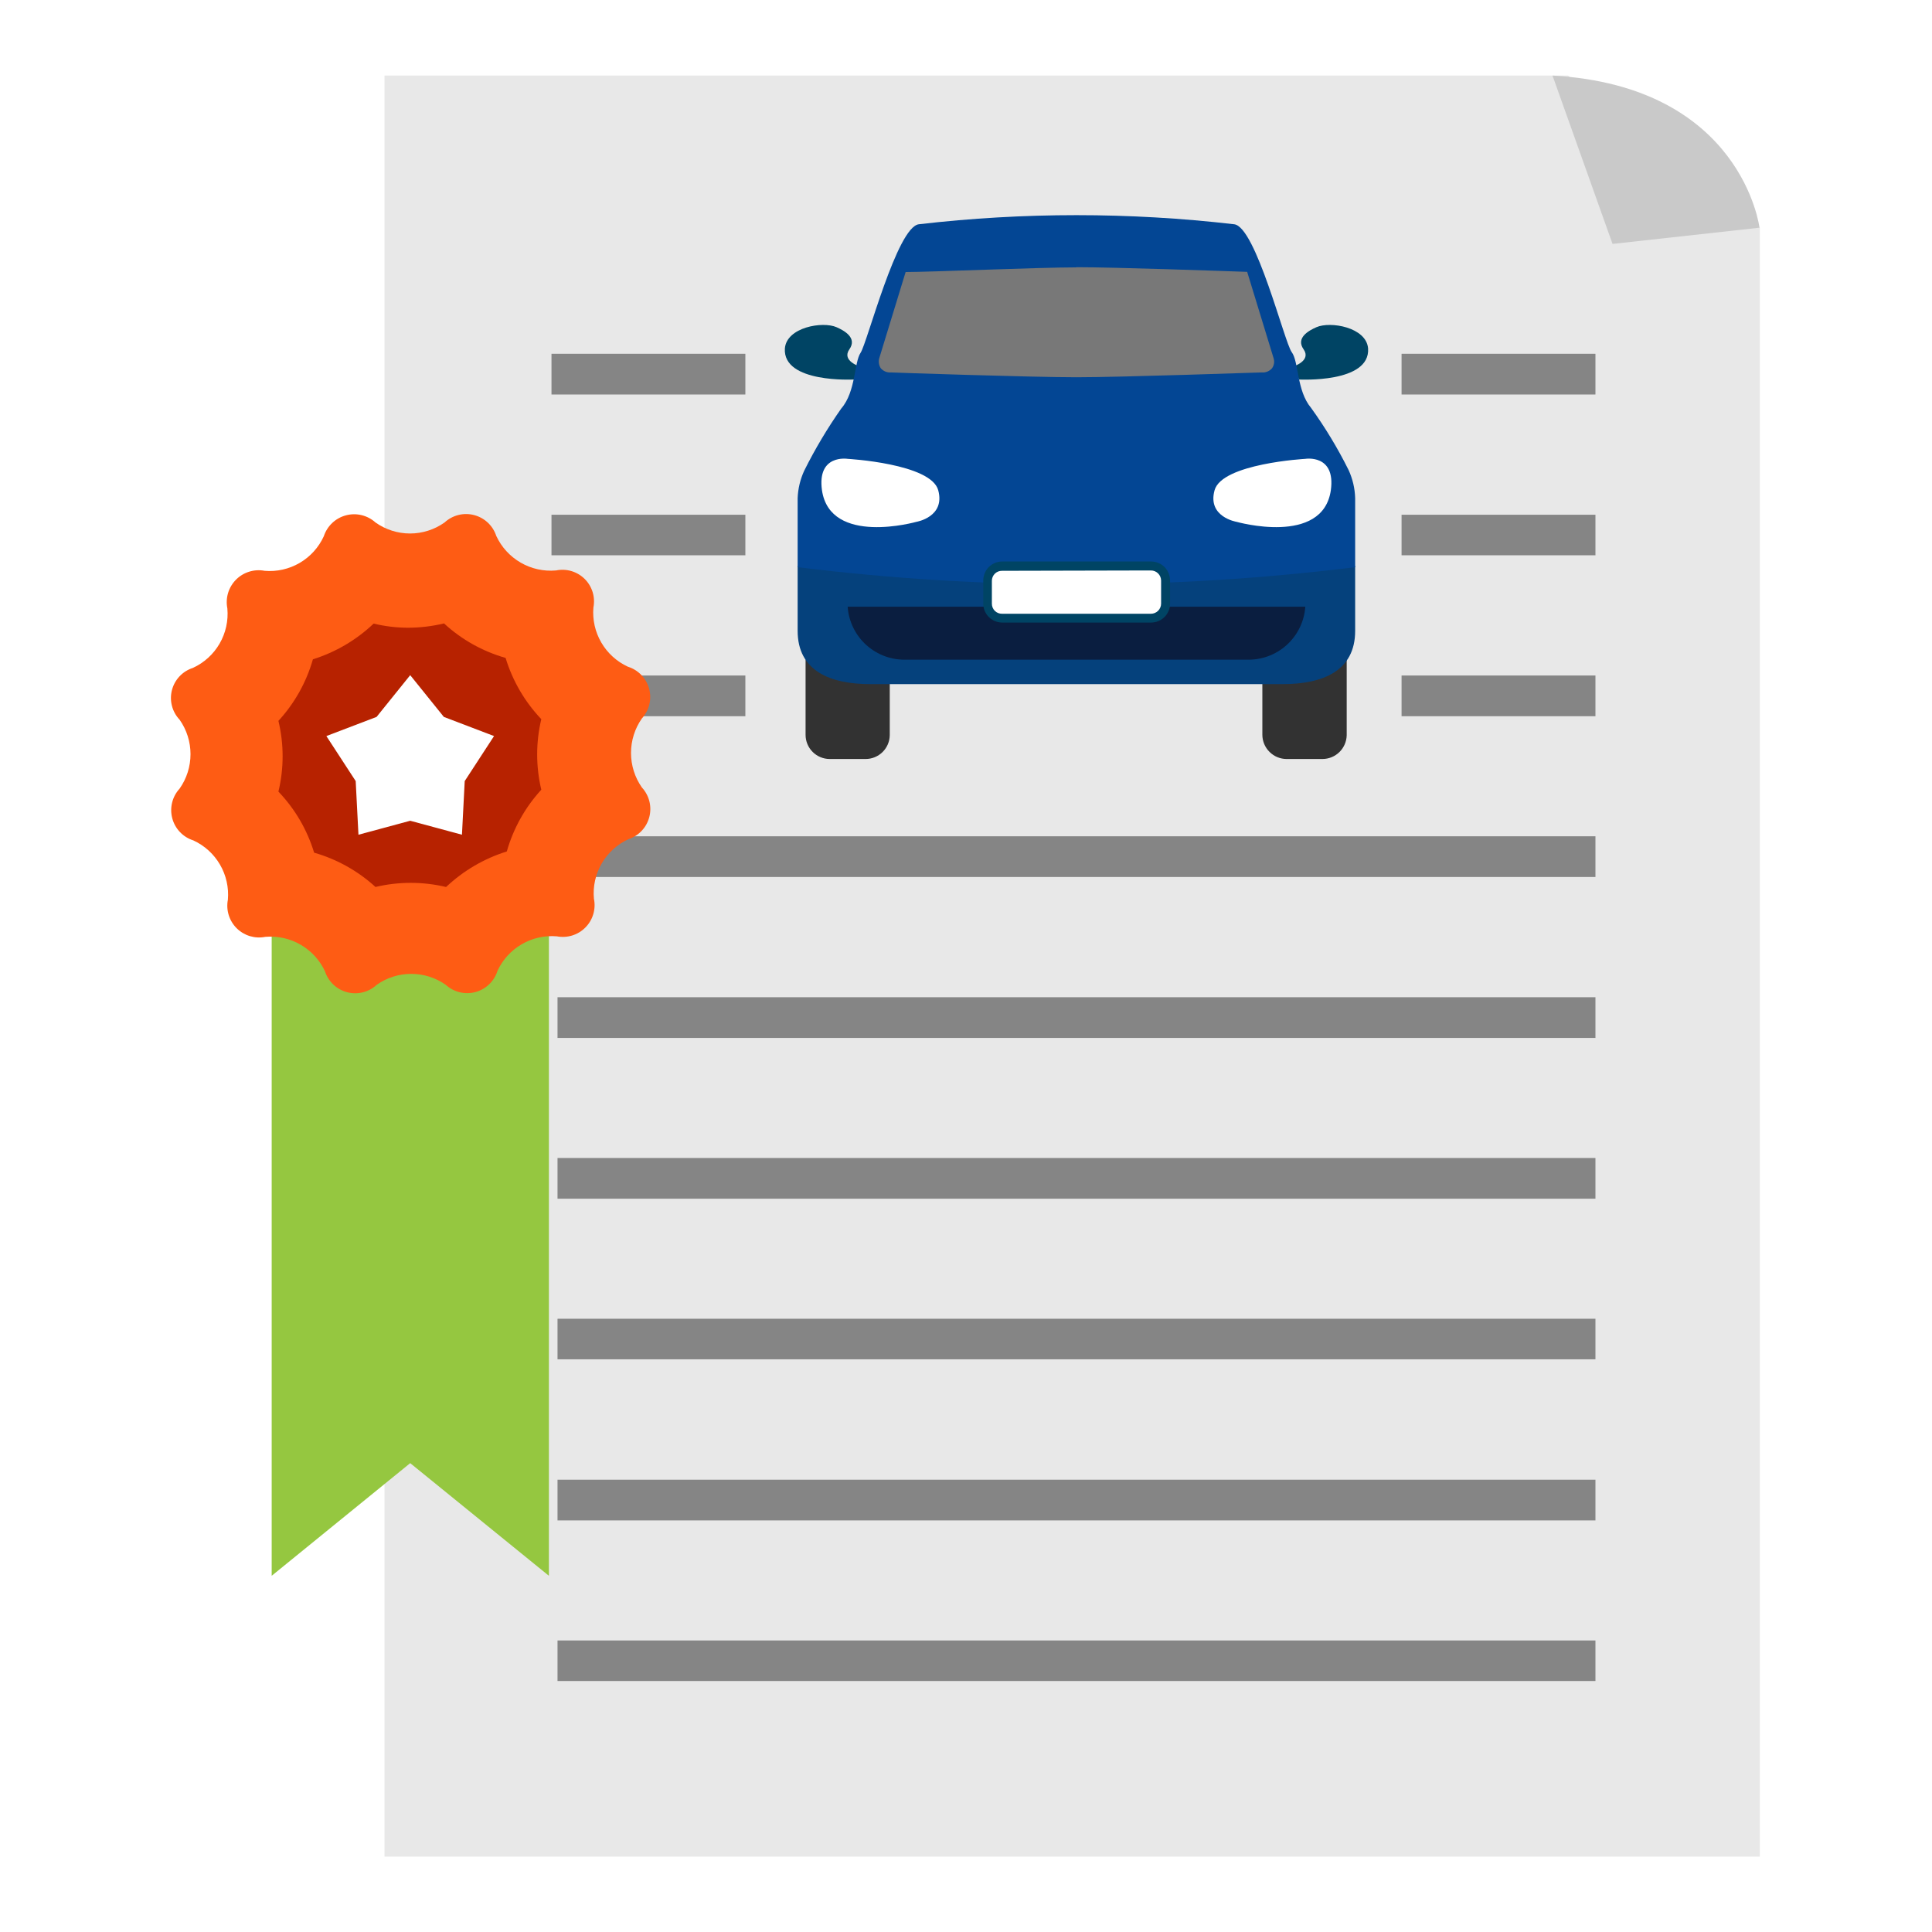
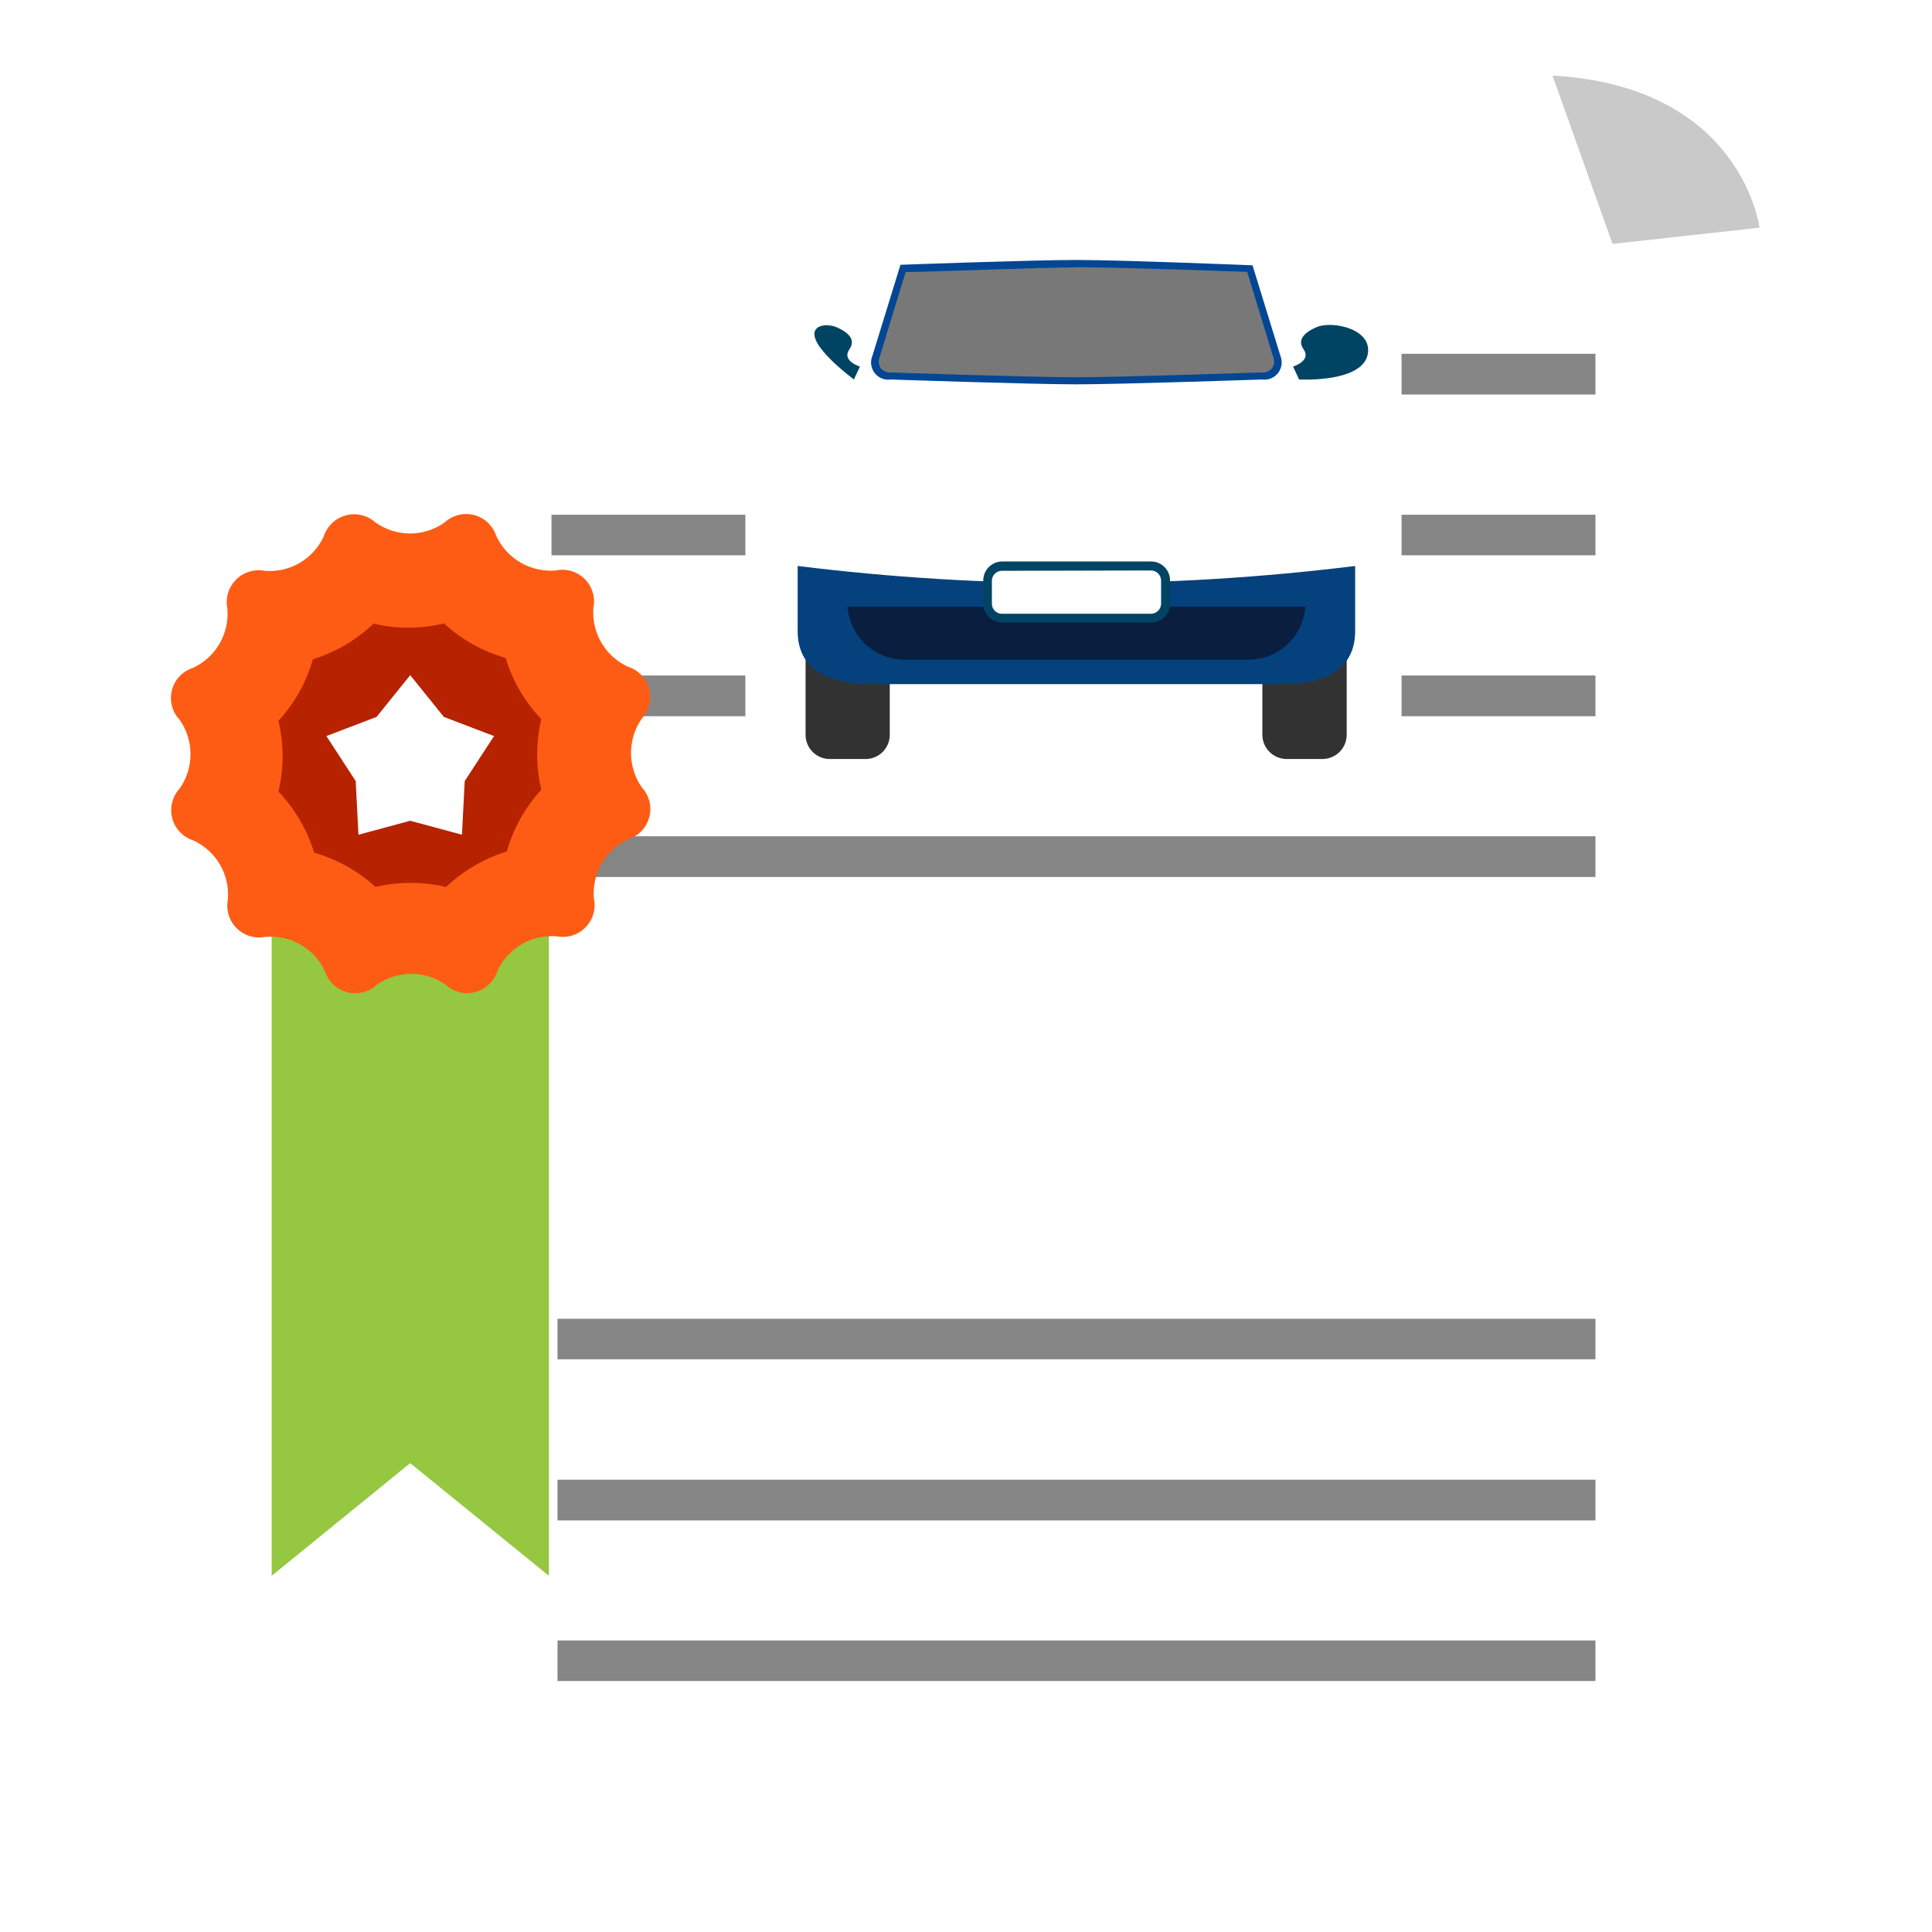
<svg xmlns="http://www.w3.org/2000/svg" width="112" height="112" viewBox="0 0 112 112" fill="none">
  <rect width="112" height="112" fill="white" />
-   <path d="M102.02 107.63H22.29V4.38H90.9L102.02 13.2V107.63Z" fill="#E8E8E8" />
  <path d="M92.49 20.51H81.25V22.87H92.49V20.51Z" fill="#858585" />
  <path d="M92.49 29.84H81.25V32.19H92.49V29.84Z" fill="#858585" />
  <path d="M92.49 39.16H81.25V41.52H92.49V39.16Z" fill="#858585" />
-   <path d="M43.21 20.51H31.97V22.87H43.21V20.51Z" fill="#858585" />
  <path d="M43.21 29.84H31.97V32.19H43.21V29.84Z" fill="#858585" />
  <path d="M43.21 39.16H31.97V41.52H43.21V39.16Z" fill="#858585" />
  <path d="M92.49 48.48H32.32V50.84H92.49V48.48Z" fill="#858585" />
-   <path d="M92.49 57.81H32.32V60.17H92.49V57.81Z" fill="#858585" />
-   <path d="M92.49 67.13H32.32V69.49H92.49V67.13Z" fill="#858585" />
  <path d="M92.49 76.45H32.32V78.8H92.49V76.45Z" fill="#858585" />
  <path d="M92.49 85.78H32.32V88.14H92.49V85.78Z" fill="#858585" />
  <path d="M92.49 95.1H32.32V97.45H92.49V95.1Z" fill="#858585" />
  <path d="M90 4.38L93.48 14.14L102 13.2C102 13.2 101 5 90 4.38Z" fill="#C9C9C9" />
  <path d="M31.82 91.35L23.78 84.82L15.75 91.35V50.29H31.82V91.35Z" fill="#95C740" />
  <path d="M25.84 57.09C25.255 56.677 24.556 56.456 23.84 56.456C23.124 56.456 22.425 56.677 21.84 57.09C21.613 57.3 21.338 57.449 21.038 57.525C20.739 57.6 20.425 57.599 20.127 57.521C19.828 57.443 19.553 57.292 19.328 57.08C19.104 56.868 18.936 56.604 18.84 56.31C18.539 55.661 18.045 55.122 17.426 54.764C16.807 54.406 16.092 54.248 15.38 54.31C15.084 54.37 14.778 54.355 14.489 54.269C14.2 54.182 13.937 54.026 13.722 53.813C13.508 53.601 13.349 53.339 13.26 53.051C13.17 52.762 13.153 52.456 13.21 52.16C13.271 51.45 13.112 50.739 12.754 50.124C12.396 49.508 11.857 49.018 11.21 48.72C10.915 48.627 10.648 48.461 10.434 48.237C10.22 48.013 10.066 47.739 9.987 47.44C9.907 47.141 9.904 46.826 9.978 46.526C10.052 46.225 10.2 45.948 10.41 45.72C10.823 45.135 11.044 44.436 11.044 43.72C11.044 43.004 10.823 42.305 10.41 41.72C10.197 41.495 10.045 41.22 9.968 40.921C9.89 40.621 9.89 40.307 9.967 40.007C10.044 39.708 10.195 39.433 10.408 39.207C10.62 38.982 10.886 38.815 11.18 38.72C11.829 38.423 12.371 37.931 12.729 37.313C13.087 36.695 13.245 35.981 13.18 35.27C13.121 34.973 13.135 34.666 13.222 34.375C13.309 34.085 13.467 33.821 13.68 33.605C13.893 33.39 14.156 33.23 14.446 33.141C14.735 33.051 15.042 33.033 15.34 33.09C16.048 33.151 16.758 32.991 17.372 32.633C17.985 32.275 18.474 31.736 18.77 31.09C18.866 30.797 19.033 30.532 19.257 30.319C19.481 30.107 19.754 29.954 20.053 29.875C20.351 29.795 20.664 29.791 20.964 29.864C21.264 29.937 21.541 30.083 21.77 30.29C22.355 30.704 23.053 30.927 23.77 30.927C24.486 30.927 25.185 30.704 25.77 30.29C25.997 30.08 26.272 29.931 26.572 29.855C26.871 29.78 27.185 29.781 27.483 29.859C27.782 29.937 28.057 30.088 28.282 30.3C28.506 30.512 28.674 30.776 28.77 31.07C29.071 31.718 29.565 32.258 30.184 32.616C30.803 32.974 31.518 33.133 32.23 33.07C32.526 33.008 32.833 33.02 33.124 33.106C33.414 33.192 33.678 33.348 33.894 33.561C34.109 33.774 34.267 34.037 34.356 34.327C34.444 34.616 34.459 34.923 34.4 35.22C34.341 35.928 34.501 36.637 34.859 37.25C35.217 37.864 35.755 38.353 36.4 38.65C36.696 38.742 36.964 38.907 37.179 39.131C37.394 39.354 37.549 39.628 37.63 39.927C37.711 40.227 37.715 40.541 37.641 40.843C37.568 41.144 37.419 41.422 37.21 41.65C36.8 42.236 36.58 42.934 36.58 43.65C36.58 44.365 36.8 45.064 37.21 45.65C37.42 45.877 37.569 46.152 37.645 46.452C37.72 46.751 37.719 47.065 37.641 47.364C37.563 47.662 37.412 47.937 37.2 48.162C36.988 48.386 36.724 48.554 36.43 48.65C35.781 48.947 35.239 49.439 34.881 50.057C34.523 50.675 34.365 51.389 34.43 52.1C34.492 52.397 34.479 52.704 34.393 52.994C34.307 53.285 34.151 53.55 33.938 53.765C33.726 53.981 33.463 54.141 33.174 54.231C32.884 54.32 32.577 54.337 32.28 54.28C31.571 54.22 30.86 54.38 30.245 54.738C29.63 55.096 29.139 55.634 28.84 56.28C28.748 56.576 28.583 56.844 28.359 57.059C28.136 57.274 27.862 57.429 27.563 57.51C27.263 57.591 26.949 57.594 26.648 57.521C26.346 57.448 26.069 57.299 25.84 57.09Z" fill="#FE5C14" />
  <path d="M21.78 51.43C20.761 50.495 19.539 49.811 18.21 49.43C17.808 48.103 17.099 46.891 16.14 45.89C16.465 44.543 16.465 43.137 16.14 41.79C17.076 40.772 17.761 39.55 18.14 38.22C19.456 37.809 20.661 37.1 21.66 36.15C22.315 36.309 22.986 36.389 23.66 36.39C24.361 36.388 25.059 36.304 25.74 36.14C26.757 37.077 27.98 37.762 29.31 38.14C29.714 39.468 30.422 40.684 31.38 41.69C31.06 43.034 31.06 44.435 31.38 45.78C30.444 46.801 29.759 48.027 29.38 49.36C28.066 49.77 26.862 50.475 25.86 51.42C24.512 51.1 23.108 51.1 21.76 51.42L21.78 51.43Z" fill="#B72200" />
  <path d="M23.78 39.14L25.73 41.56L28.64 42.67L26.94 45.28L26.78 48.39L23.78 47.58L20.78 48.39L20.62 45.28L18.92 42.67L21.83 41.56L23.78 39.14Z" fill="white" />
-   <path d="M49.5 22C49.5 22 45.37 22.23 45.5 20.2C45.6 18.97 47.69 18.61 48.5 18.97C48.93 19.16 49.71 19.58 49.24 20.25C48.77 20.92 49.85 21.25 49.85 21.25L49.5 22Z" fill="#004464" />
+   <path d="M49.5 22C45.6 18.97 47.69 18.61 48.5 18.97C48.93 19.16 49.71 19.58 49.24 20.25C48.77 20.92 49.85 21.25 49.85 21.25L49.5 22Z" fill="#004464" />
  <path d="M75.31 22C75.31 22 79.44 22.23 79.31 20.2C79.21 18.97 77.12 18.61 76.31 18.97C75.88 19.16 75.1 19.58 75.57 20.25C76.04 20.92 74.96 21.25 74.96 21.25L75.31 22Z" fill="#004464" />
  <path d="M50.18 44H48.1C47.729 44 47.373 43.852 47.11 43.59C46.847 43.327 46.7 42.971 46.7 42.6V38.24H51.58V42.62C51.575 42.988 51.425 43.339 51.163 43.597C50.901 43.855 50.548 44 50.18 44Z" fill="#323232" />
  <path d="M76.66 44H74.59C74.218 44 73.861 43.853 73.597 43.59C73.332 43.328 73.183 42.972 73.18 42.6V38.24H78.07V42.62C78.062 42.989 77.91 43.34 77.647 43.598C77.383 43.856 77.029 44 76.66 44Z" fill="#323232" />
  <path d="M46.24 32.81V36.57C46.24 38.9 48.13 39.66 50.46 39.66H74.35C76.68 39.66 78.56 38.9 78.56 36.57V32.81C73.199 33.473 67.802 33.807 62.4 33.81C56.998 33.807 51.601 33.473 46.24 32.81Z" fill="#05417C" />
-   <path d="M78.18 27.25C77.553 25.989 76.824 24.782 76 23.64C75.16 22.64 75.3 20.97 74.88 20.41C74.46 19.85 72.8 13.12 71.54 13C65.47 12.297 59.34 12.297 53.27 13C52 13.14 50.27 19.89 49.89 20.45C49.51 21.01 49.62 22.7 48.77 23.68C47.964 24.828 47.245 26.034 46.62 27.29C46.39 27.79 46.261 28.33 46.24 28.88V32.88C51.601 33.543 56.998 33.877 62.4 33.88C67.802 33.877 73.199 33.543 78.56 32.88V28.88C78.545 28.317 78.415 27.762 78.18 27.25Z" fill="#034694" />
  <path d="M62.4 22C59.8 22 51.74 21.72 51.66 21.72C51.516 21.728 51.373 21.703 51.241 21.645C51.109 21.588 50.992 21.501 50.9 21.39C50.82 21.28 50.767 21.154 50.747 21.02C50.726 20.886 50.737 20.749 50.78 20.62L52.35 15.51C53.43 15.51 60.08 15.24 62.35 15.24C64.62 15.24 71.35 15.48 72.4 15.51L74 20.67C74.04 20.797 74.051 20.932 74.03 21.064C74.009 21.196 73.958 21.321 73.88 21.43C73.788 21.539 73.673 21.625 73.543 21.682C73.413 21.739 73.272 21.766 73.13 21.76C73.07 21.76 65 22 62.4 22Z" fill="#787878" />
  <path d="M62.4 15.49C64.64 15.49 70.87 15.71 72.3 15.76L73.83 20.76C73.862 20.859 73.871 20.963 73.856 21.066C73.84 21.168 73.8 21.266 73.74 21.35C73.666 21.435 73.573 21.501 73.469 21.542C73.365 21.584 73.252 21.6 73.14 21.59C73.06 21.59 65 21.87 62.4 21.87C59.8 21.87 51.75 21.6 51.65 21.59C51.54 21.599 51.429 21.582 51.327 21.54C51.224 21.498 51.133 21.433 51.06 21.35C51.005 21.265 50.969 21.17 50.953 21.07C50.938 20.97 50.943 20.868 50.97 20.77L52.5 15.77C53.94 15.77 60.17 15.5 62.4 15.5V15.49ZM62.4 15.07C59.85 15.07 52.2 15.35 52.2 15.35L50.58 20.61C50.508 20.774 50.481 20.955 50.503 21.133C50.525 21.311 50.594 21.48 50.703 21.622C50.813 21.764 50.958 21.874 51.125 21.941C51.291 22.007 51.473 22.028 51.65 22C51.65 22 59.77 22.28 62.4 22.28C65.03 22.28 73.16 22 73.16 22C73.334 22.025 73.51 22.003 73.673 21.938C73.836 21.873 73.978 21.766 74.087 21.628C74.195 21.491 74.266 21.327 74.291 21.153C74.316 20.98 74.295 20.803 74.23 20.64L72.61 15.38C72.61 15.38 65 15.07 62.4 15.07Z" fill="#034694" />
  <path d="M62.4 35.17H49.14C49.199 36.028 49.591 36.828 50.231 37.402C50.872 37.975 51.711 38.276 52.57 38.24H72.24C73.099 38.276 73.938 37.975 74.579 37.402C75.219 36.828 75.611 36.028 75.67 35.17H62.4Z" fill="#0A1E40" />
  <path d="M49.14 26.6C49.14 26.6 53.97 26.87 54.39 28.42C54.81 29.97 53.13 30.25 53.13 30.25C53.13 30.25 48.13 31.67 47.65 28.42C47.36 26.31 49.14 26.6 49.14 26.6Z" fill="white" />
  <path d="M75.67 26.6C75.67 26.6 70.84 26.87 70.41 28.42C69.98 29.97 71.68 30.25 71.68 30.25C71.68 30.25 76.68 31.67 77.15 28.42C77.44 26.31 75.67 26.6 75.67 26.6Z" fill="white" />
  <path d="M66.72 32.81H58.08C57.616 32.81 57.24 33.186 57.24 33.65V35C57.24 35.464 57.616 35.84 58.08 35.84H66.72C67.184 35.84 67.56 35.464 67.56 35V33.65C67.56 33.186 67.184 32.81 66.72 32.81Z" fill="white" />
  <path d="M66.72 36.09H58.09C57.802 36.087 57.526 35.972 57.322 35.768C57.118 35.564 57.003 35.288 57 35V33.65C57 33.506 57.029 33.363 57.084 33.229C57.139 33.096 57.22 32.974 57.322 32.872C57.424 32.77 57.546 32.689 57.679 32.634C57.812 32.578 57.956 32.55 58.1 32.55H66.73C67.022 32.55 67.302 32.666 67.508 32.872C67.714 33.078 67.83 33.358 67.83 33.65V35C67.829 35.145 67.799 35.287 67.743 35.42C67.686 35.553 67.604 35.674 67.501 35.775C67.398 35.876 67.276 35.956 67.142 36.01C67.008 36.064 66.865 36.091 66.72 36.09ZM58.09 33.09C58.013 33.089 57.937 33.103 57.865 33.131C57.793 33.16 57.728 33.202 57.673 33.256C57.618 33.31 57.575 33.375 57.545 33.446C57.515 33.517 57.5 33.593 57.5 33.67V35C57.5 35.077 57.515 35.153 57.545 35.224C57.575 35.295 57.618 35.36 57.673 35.414C57.728 35.468 57.793 35.51 57.865 35.539C57.937 35.567 58.013 35.581 58.09 35.58H66.72C66.875 35.58 67.023 35.519 67.134 35.411C67.244 35.302 67.307 35.155 67.31 35V33.65C67.307 33.495 67.244 33.348 67.134 33.239C67.023 33.131 66.875 33.07 66.72 33.07L58.09 33.09Z" fill="#004464" />
</svg>